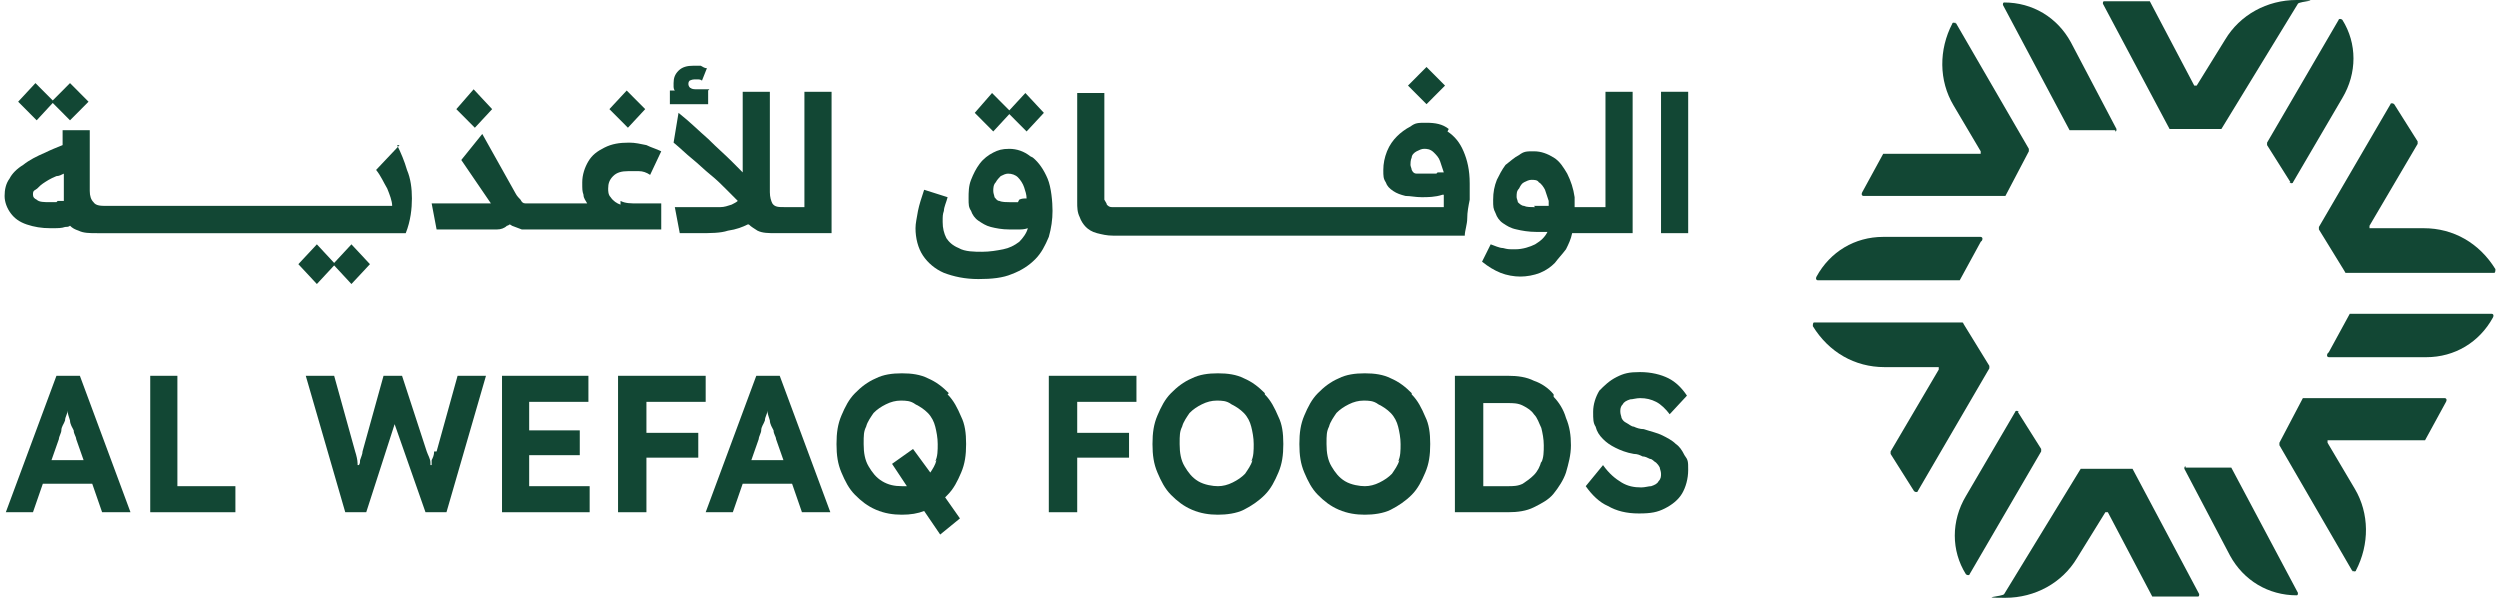
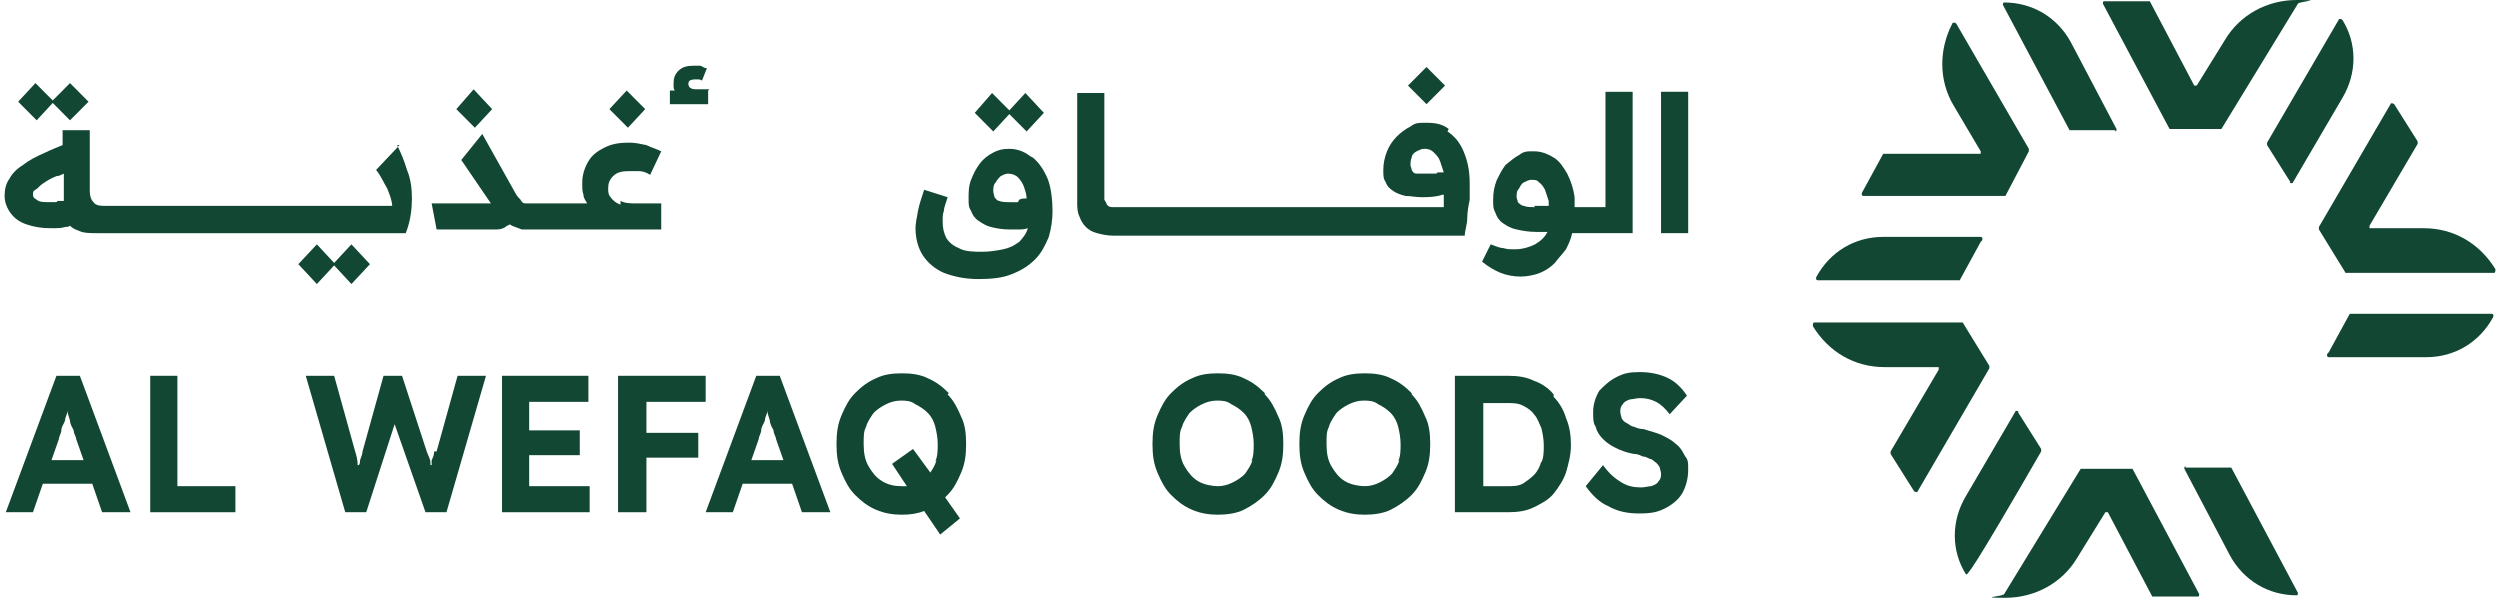
<svg xmlns="http://www.w3.org/2000/svg" width="362" height="87" viewBox="0 0 362 87" fill="none">
  <path d="M48.385 38.073L45.883 35.379L43.202 38.252L45.883 41.126L48.385 38.432L50.887 41.126L53.568 38.252L50.887 35.379L48.385 38.073Z" fill="#124734" />
  <path d="M7.636 14.906L10.137 17.421L12.818 14.727L10.137 12.033L7.636 14.547L5.133 12.033L2.63 14.727L5.311 17.421L7.636 14.906Z" fill="#124734" />
  <path d="M57.858 21.012L54.462 24.604C55.176 25.502 55.535 26.4 56.071 27.298C56.428 28.195 56.786 29.093 56.786 29.812H15.499C14.606 29.812 13.892 29.812 13.534 29.273C13.177 28.914 12.998 28.375 12.998 27.657V18.857H9.066V21.012C8.172 21.371 7.278 21.73 6.563 22.09C5.312 22.628 4.24 23.167 3.346 23.885C2.453 24.424 1.739 25.142 1.381 25.861C0.845 26.579 0.666 27.477 0.666 28.375C0.666 29.273 1.023 30.171 1.559 30.889C2.095 31.608 2.81 32.146 3.882 32.506C4.955 32.865 6.028 33.044 7.279 33.044C8.53 33.044 8.888 33.044 9.424 32.865C9.603 32.865 9.959 32.865 10.138 32.685C10.495 33.044 10.853 33.224 11.389 33.404C12.104 33.763 12.998 33.763 14.07 33.763H58.752C59.467 31.967 59.645 30.171 59.645 28.734C59.645 27.298 59.466 25.861 58.93 24.604C58.572 23.347 58.036 22.09 57.5 21.012M8.172 29.273C7.815 29.273 7.457 29.273 7.279 29.273C6.385 29.273 5.669 29.273 5.312 28.914C4.954 28.734 4.776 28.555 4.776 28.195C4.776 27.836 4.776 27.657 5.134 27.477C5.491 27.298 5.669 26.938 6.205 26.579C6.742 26.22 7.279 25.861 8.172 25.502C8.53 25.502 8.887 25.322 9.244 25.142V28.914C9.244 28.914 9.244 28.914 9.244 29.093C8.887 29.093 8.529 29.093 8.35 29.093" fill="#124734" />
  <path d="M71.262 15.805L68.581 12.931L66.078 15.805L68.759 18.498L71.262 15.805Z" fill="#124734" />
  <path d="M89.85 29.632C89.314 29.453 88.777 29.093 88.419 28.555C88.062 28.196 88.063 27.657 88.063 27.298C88.063 26.579 88.241 26.041 88.777 25.502C89.313 24.963 90.028 24.784 90.922 24.784C91.816 24.784 91.995 24.784 92.531 24.784C93.068 24.784 93.603 24.963 94.139 25.322L95.748 21.91C95.033 21.551 94.318 21.371 93.603 21.012C92.709 20.833 91.994 20.653 91.1 20.653C89.67 20.653 88.598 20.833 87.526 21.371C86.453 21.91 85.739 22.449 85.203 23.347C84.666 24.245 84.309 25.322 84.309 26.4C84.309 27.477 84.31 27.657 84.489 28.196C84.489 28.734 84.846 29.093 85.025 29.453H77.16C76.802 29.453 76.446 29.453 76.088 29.453C75.731 29.453 75.551 29.273 75.373 28.914C75.194 28.734 74.837 28.375 74.659 28.016L69.833 19.396L66.794 23.167L71.084 29.453C70.906 29.453 70.726 29.453 70.369 29.453H62.504L63.219 33.224H70.369C70.905 33.224 71.442 33.224 71.978 33.224C72.514 33.224 73.05 33.044 73.407 32.685C73.407 32.685 73.586 32.685 73.765 32.506C73.765 32.506 73.942 32.506 74.121 32.685C74.657 32.865 75.016 33.044 75.552 33.224C76.088 33.224 76.624 33.224 77.16 33.224H95.748V29.453H92.352C91.279 29.453 90.565 29.453 89.85 29.093" fill="#124734" />
  <path d="M93.426 15.803L90.745 13.109L88.242 15.803L90.923 18.496L93.426 15.803Z" fill="#124734" />
  <path d="M102.717 12.93H101.11C100.574 12.93 100.215 12.931 100.036 12.751C99.858 12.751 99.68 12.392 99.68 12.212C99.68 12.033 99.68 11.853 99.858 11.673C99.858 11.673 100.217 11.494 100.574 11.494C100.931 11.494 100.931 11.494 101.11 11.494C101.11 11.494 101.467 11.494 101.646 11.673L102.361 9.877C102.004 9.877 101.825 9.698 101.468 9.518C101.11 9.518 100.752 9.518 100.394 9.518C99.501 9.518 98.785 9.698 98.249 10.237C97.713 10.775 97.535 11.314 97.535 12.033C97.535 12.751 97.535 12.392 97.535 12.571C97.535 12.571 97.535 12.931 97.713 13.11H96.999V15.085H102.539V13.11L102.717 12.93Z" fill="#124734" />
-   <path d="M117.016 29.99H113.621C112.727 29.99 112.191 29.99 111.834 29.451C111.655 29.092 111.476 28.553 111.476 27.835V13.289H107.544V24.962C107.007 24.423 106.472 23.884 105.936 23.345C105.043 22.447 103.791 21.37 102.54 20.113C101.289 19.035 99.858 17.599 98.249 16.341L97.536 20.651C98.429 21.37 99.323 22.268 100.217 22.986C101.11 23.704 102.004 24.602 102.897 25.321C103.791 26.039 104.506 26.758 105.221 27.476C105.757 28.015 106.294 28.553 106.83 29.092C106.651 29.272 106.294 29.451 105.936 29.631C105.4 29.81 104.863 29.99 104.327 29.99C103.791 29.99 103.433 29.99 103.075 29.99H97.714L98.429 33.761H101.11C102.897 33.761 104.326 33.761 105.399 33.402C106.65 33.223 107.544 32.863 108.259 32.504C108.259 32.504 108.259 32.504 108.437 32.504C108.795 32.863 109.153 33.043 109.689 33.402C110.404 33.761 111.297 33.761 112.37 33.761H120.412V13.289H116.48V29.99H117.016Z" fill="#124734" />
  <path d="M146.15 16.521L148.651 19.035L151.154 16.341L148.473 13.468L146.15 15.982L143.647 13.468L141.144 16.341L143.825 19.035L146.15 16.521Z" fill="#124734" />
  <path d="M149.187 22.629C148.294 21.911 147.223 21.552 146.15 21.552C145.078 21.552 144.54 21.731 143.825 22.09C143.11 22.449 142.396 22.988 141.86 23.706C141.324 24.425 140.966 25.143 140.609 26.041C140.251 26.939 140.251 27.837 140.251 28.735C140.251 29.633 140.251 29.992 140.609 30.531C140.787 31.07 141.146 31.608 141.682 31.968C142.218 32.327 142.754 32.686 143.469 32.865C144.184 33.045 145.078 33.225 146.15 33.225C147.223 33.225 146.864 33.225 147.4 33.225C147.936 33.225 148.295 33.225 148.831 33.045C148.652 33.763 148.116 34.482 147.58 35.02C146.865 35.559 146.15 35.918 145.257 36.098C144.363 36.278 143.29 36.457 142.218 36.457C141.145 36.457 139.715 36.457 138.821 35.918C137.928 35.559 137.392 35.02 137.034 34.482C136.677 33.763 136.498 33.045 136.498 32.147C136.498 31.249 136.498 31.07 136.676 30.531C136.676 29.992 137.035 29.274 137.214 28.555L133.817 27.478C133.46 28.555 133.102 29.633 132.924 30.531C132.745 31.608 132.566 32.327 132.566 33.045C132.566 34.482 132.924 35.918 133.639 36.996C134.354 38.073 135.425 38.971 136.676 39.51C138.106 40.049 139.716 40.408 141.682 40.408C143.648 40.408 145.255 40.228 146.506 39.69C147.936 39.151 149.009 38.433 149.903 37.535C150.796 36.637 151.332 35.559 151.868 34.302C152.225 33.045 152.406 31.788 152.406 30.531C152.406 29.274 152.226 27.119 151.69 25.861C151.154 24.604 150.439 23.527 149.545 22.809M147.4 29.274C147.042 29.274 146.508 29.274 146.15 29.274C145.793 29.274 145.076 29.274 144.719 29.094C144.362 29.094 144.184 28.735 144.005 28.555C144.005 28.376 143.825 28.017 143.825 27.657C143.825 27.298 143.826 26.759 144.183 26.4C144.362 26.041 144.72 25.682 144.899 25.502C145.256 25.323 145.613 25.143 145.97 25.143C146.507 25.143 147.042 25.323 147.4 25.682C147.757 26.041 148.115 26.58 148.294 27.119C148.472 27.657 148.651 28.196 148.651 28.735C148.294 28.735 147.937 28.735 147.58 28.915" fill="#124734" />
  <path d="M209.24 12.392L206.559 9.698L203.878 12.392L206.559 15.085L209.24 12.392Z" fill="#124734" />
  <path d="M209.776 18.676C208.882 17.958 207.81 17.778 206.559 17.778C205.308 17.778 204.951 17.778 204.236 18.317C203.521 18.676 202.805 19.215 202.269 19.754C201.732 20.292 201.197 21.011 200.839 21.909C200.482 22.807 200.303 23.704 200.303 24.602C200.303 25.5 200.304 25.86 200.661 26.398C200.84 26.937 201.197 27.296 201.733 27.655C202.269 28.015 202.805 28.194 203.52 28.374C204.235 28.374 204.95 28.553 205.843 28.553C206.737 28.553 207.81 28.553 208.882 28.194C208.882 28.194 208.881 28.194 209.06 28.194C209.06 28.553 209.06 28.913 209.06 29.092C209.06 29.272 209.06 29.631 209.06 29.99H162.055C161.519 29.99 161.162 29.99 160.983 29.99C160.626 29.99 160.447 29.811 160.268 29.631C160.268 29.451 160.089 29.272 159.91 28.913C159.91 28.553 159.91 28.194 159.91 27.835V13.468H155.979V29.272C155.979 29.99 155.978 30.708 156.336 31.427C156.514 31.965 156.872 32.504 157.229 32.864C157.587 33.223 158.124 33.582 158.838 33.761C159.553 33.941 160.268 34.121 161.162 34.121H212.099C212.099 33.402 212.456 32.504 212.456 31.606C212.456 30.708 212.635 29.811 212.814 28.913C212.814 28.015 212.814 27.117 212.814 26.578C212.814 24.602 212.457 23.166 211.921 21.909C211.384 20.651 210.67 19.754 209.597 19.035M207.988 25.141C207.631 25.141 207.095 25.141 206.559 25.141C206.023 25.141 205.487 25.141 205.129 25.141C204.772 25.141 204.592 24.962 204.414 24.602C204.414 24.423 204.236 24.064 204.236 23.884C204.236 23.704 204.235 23.166 204.414 22.807C204.414 22.447 204.772 22.088 205.129 21.909C205.487 21.729 205.844 21.549 206.201 21.549C206.558 21.549 207.094 21.549 207.63 22.088C207.988 22.447 208.345 22.807 208.524 23.345C208.703 23.884 208.881 24.423 209.06 24.962C208.702 24.962 208.345 24.962 208.166 24.962" fill="#124734" />
  <path d="M232.473 29.99H228.005C228.005 29.81 228.005 29.451 228.005 29.272C228.005 29.092 228.005 28.733 228.005 28.553C227.826 27.296 227.468 26.219 226.932 25.141C226.395 24.243 225.86 23.345 224.966 22.807C224.073 22.268 223.18 21.909 222.107 21.909C221.035 21.909 220.677 21.909 219.962 22.447C219.247 22.807 218.71 23.345 217.995 23.884C217.459 24.602 217.103 25.321 216.746 26.039C216.388 26.937 216.208 27.835 216.208 28.913C216.208 29.99 216.208 30.17 216.566 30.888C216.745 31.427 217.103 31.965 217.639 32.325C218.175 32.684 218.711 33.043 219.605 33.223C220.319 33.402 221.391 33.582 222.464 33.582H224.073C223.715 34.3 223.179 34.839 222.285 35.378C221.571 35.737 220.499 36.096 219.427 36.096C218.354 36.096 218.354 36.096 217.639 35.916C217.103 35.916 216.388 35.557 215.852 35.378L214.601 37.892C215.494 38.61 216.388 39.149 217.281 39.508C218.175 39.867 219.247 40.047 220.14 40.047C221.034 40.047 222.107 39.867 223.001 39.508C223.895 39.149 224.608 38.61 225.144 38.071C225.681 37.353 226.217 36.814 226.754 36.096C227.111 35.378 227.469 34.659 227.647 33.761H236.406V13.289H232.473V29.99ZM222.285 29.99C221.571 29.99 221.034 29.99 220.676 29.811C220.319 29.811 219.961 29.451 219.783 29.272C219.783 29.092 219.605 28.733 219.605 28.553C219.605 28.015 219.605 27.655 219.962 27.296C220.141 26.937 220.319 26.578 220.676 26.398C221.034 26.219 221.392 26.039 221.75 26.039C222.107 26.039 222.643 26.039 222.821 26.398C223.179 26.578 223.536 27.117 223.715 27.476C223.894 28.015 224.072 28.553 224.251 29.092C224.251 29.092 224.251 29.272 224.251 29.451V29.811H222.107L222.285 29.99Z" fill="#124734" />
  <path d="M244.449 13.289H240.517V33.761H244.449V13.289Z" fill="#124734" />
  <path d="M8.172 54.415L0.843 74.17H4.775L6.205 70.04H13.354L14.785 74.17H18.895L11.566 54.415H7.992H8.172ZM7.456 66.627L8.529 63.574C8.529 63.215 8.885 62.676 8.885 62.317C8.885 61.779 9.244 61.419 9.423 60.88C9.423 60.342 9.779 59.983 9.779 59.444C9.779 59.803 9.958 60.342 10.137 60.88C10.137 61.419 10.494 61.958 10.673 62.317C10.673 62.856 11.03 63.215 11.03 63.574L12.104 66.627H7.456Z" fill="#124734" />
  <path d="M25.687 54.415H21.754V74.17H34.087V70.399H25.687V54.415Z" fill="#124734" />
  <path d="M62.862 65.37C62.862 65.909 62.683 66.268 62.504 66.627C62.504 66.987 62.504 67.166 62.504 67.346H62.326C62.326 67.346 62.326 67.166 62.326 66.987C62.326 66.448 61.969 65.909 61.79 65.37L58.216 54.415H55.535L52.496 65.37C52.496 65.729 52.317 66.089 52.138 66.627C52.138 66.807 52.139 67.166 51.96 67.346H51.781C51.781 67.346 51.781 67.346 51.781 67.166C51.781 66.627 51.603 65.909 51.425 65.37L48.386 54.415H44.275L49.993 74.17H53.032L57.142 61.419L61.611 74.17H64.649L70.369 54.415H66.258L63.22 65.37H62.862Z" fill="#124734" />
  <path d="M76.624 65.909H83.951V62.317H76.624V58.187H85.203V54.415H72.692V74.17H85.382V70.399H76.624V65.909Z" fill="#124734" />
  <path d="M93.603 58.187H102.182V54.415H93.603H91.459H89.493V74.17H93.603V66.268H101.11V62.676H93.603V58.187Z" fill="#124734" />
  <path d="M109.51 54.415L102.182 74.17H106.114L107.543 70.04H114.693L116.122 74.17H120.234L112.905 54.415H109.331H109.51ZM108.795 66.627L109.867 63.574C109.867 63.215 110.224 62.676 110.224 62.317C110.224 61.779 110.581 61.419 110.76 60.88C110.76 60.342 111.118 59.983 111.118 59.444C111.118 59.803 111.297 60.342 111.476 60.88C111.476 61.419 111.833 61.958 112.012 62.317C112.012 62.856 112.369 63.215 112.369 63.574L113.441 66.627H108.795Z" fill="#124734" />
  <path d="M137.39 56.929C136.497 56.032 135.603 55.313 134.352 54.774C133.279 54.236 132.029 54.056 130.599 54.056C129.169 54.056 127.917 54.236 126.845 54.774C125.594 55.313 124.701 56.032 123.808 56.929C122.914 57.827 122.377 58.905 121.841 60.162C121.305 61.419 121.127 62.676 121.127 64.293C121.127 65.909 121.305 67.166 121.841 68.423C122.377 69.68 122.914 70.758 123.808 71.656C124.701 72.553 125.594 73.272 126.845 73.811C128.096 74.349 129.348 74.529 130.599 74.529C131.85 74.529 132.922 74.349 133.816 73.99L136.139 77.402L139 75.068L136.855 72.015C136.855 72.015 137.034 71.835 137.212 71.656C138.106 70.758 138.641 69.68 139.178 68.423C139.714 67.166 139.893 65.909 139.893 64.293C139.893 62.676 139.714 61.419 139.178 60.342C138.641 59.084 138.106 58.007 137.212 57.109M135.603 66.627C135.424 67.346 135.067 67.884 134.709 68.423L132.207 65.011L129.17 67.166L131.313 70.398C131.134 70.398 130.778 70.398 130.599 70.398C129.527 70.398 128.632 70.219 127.738 69.68C126.845 69.141 126.309 68.423 125.773 67.525C125.237 66.627 125.058 65.55 125.058 64.293C125.058 63.035 125.058 62.497 125.415 61.778C125.594 61.06 126.131 60.342 126.489 59.803C127.025 59.264 127.561 58.905 128.276 58.546C128.991 58.187 129.704 58.007 130.419 58.007C131.134 58.007 131.85 58.007 132.564 58.546C133.279 58.905 133.815 59.264 134.352 59.803C134.888 60.342 135.246 61.06 135.425 61.778C135.604 62.497 135.781 63.395 135.781 64.293C135.781 65.191 135.783 66.088 135.425 66.807" fill="#124734" />
-   <path d="M153.835 54.415H151.868V74.17H155.98V66.268H163.485V62.676H155.98V58.187H164.558V54.415H155.98H153.835Z" fill="#124734" />
  <path d="M183.144 56.929C182.251 56.032 181.358 55.313 180.107 54.774C179.035 54.236 177.783 54.056 176.353 54.056C174.923 54.056 173.673 54.236 172.6 54.774C171.349 55.313 170.455 56.032 169.562 56.929C168.668 57.827 168.133 58.905 167.596 60.162C167.06 61.419 166.881 62.676 166.881 64.293C166.881 65.909 167.06 67.166 167.596 68.423C168.133 69.68 168.668 70.758 169.562 71.656C170.455 72.553 171.349 73.272 172.6 73.811C173.852 74.349 175.102 74.529 176.353 74.529C177.604 74.529 179.035 74.349 180.107 73.811C181.18 73.272 182.251 72.553 183.144 71.656C184.038 70.758 184.575 69.68 185.111 68.423C185.648 67.166 185.825 65.909 185.825 64.293C185.825 62.676 185.648 61.419 185.111 60.342C184.575 59.084 184.038 58.007 183.144 57.109M181.357 66.627C181.178 67.346 180.643 68.064 180.285 68.603C179.749 69.141 179.213 69.501 178.498 69.86C177.783 70.219 177.068 70.398 176.353 70.398C175.638 70.398 174.388 70.219 173.494 69.68C172.6 69.141 172.063 68.423 171.527 67.525C170.991 66.627 170.813 65.55 170.813 64.293C170.813 63.035 170.814 62.497 171.171 61.778C171.35 61.06 171.885 60.342 172.243 59.803C172.779 59.264 173.315 58.905 174.03 58.546C174.745 58.187 175.46 58.007 176.175 58.007C176.89 58.007 177.605 58.007 178.32 58.546C179.035 58.905 179.571 59.264 180.107 59.803C180.644 60.342 181 61.06 181.179 61.778C181.358 62.497 181.537 63.395 181.537 64.293C181.537 65.191 181.536 66.088 181.179 66.807" fill="#124734" />
  <path d="M204.414 56.929C203.52 56.032 202.626 55.313 201.375 54.774C200.303 54.236 199.052 54.056 197.623 54.056C196.193 54.056 194.941 54.236 193.868 54.774C192.617 55.313 191.725 56.032 190.831 56.929C189.938 57.827 189.4 58.905 188.864 60.162C188.328 61.419 188.15 62.676 188.15 64.293C188.15 65.909 188.328 67.166 188.864 68.423C189.4 69.68 189.938 70.758 190.831 71.656C191.725 72.553 192.617 73.272 193.868 73.811C195.119 74.349 196.371 74.529 197.623 74.529C198.874 74.529 200.303 74.349 201.375 73.811C202.447 73.272 203.52 72.553 204.414 71.656C205.307 70.758 205.843 69.68 206.379 68.423C206.915 67.166 207.095 65.909 207.095 64.293C207.095 62.676 206.915 61.419 206.379 60.342C205.843 59.084 205.307 58.007 204.414 57.109M202.627 66.627C202.448 67.346 201.912 68.064 201.555 68.603C201.019 69.141 200.483 69.501 199.768 69.86C199.053 70.219 198.337 70.398 197.623 70.398C196.908 70.398 195.656 70.219 194.762 69.68C193.868 69.141 193.333 68.423 192.797 67.525C192.26 66.627 192.081 65.55 192.081 64.293C192.081 63.035 192.081 62.497 192.439 61.778C192.618 61.06 193.155 60.342 193.512 59.803C194.048 59.264 194.585 58.905 195.299 58.546C196.014 58.187 196.728 58.007 197.443 58.007C198.158 58.007 198.873 58.007 199.588 58.546C200.303 58.905 200.839 59.264 201.375 59.803C201.911 60.342 202.27 61.06 202.449 61.778C202.627 62.497 202.805 63.395 202.805 64.293C202.805 65.191 202.806 66.088 202.449 66.807" fill="#124734" />
  <path d="M224.968 57.109C224.253 56.211 223.181 55.493 222.109 55.134C221.037 54.595 219.785 54.415 218.355 54.415H210.67V74.17H218.355C219.785 74.17 221.037 73.99 222.109 73.452C223.181 72.913 224.253 72.374 224.968 71.476C225.683 70.578 226.398 69.501 226.755 68.423C227.113 67.166 227.471 65.909 227.471 64.472C227.471 63.036 227.291 61.779 226.755 60.521C226.398 59.264 225.683 58.187 224.968 57.468M223.181 66.807C223.002 67.525 222.645 68.244 222.109 68.782C221.573 69.321 221.036 69.68 220.5 70.04C219.785 70.399 219.07 70.399 218.355 70.399H214.78V58.366H218.355C219.07 58.366 219.785 58.366 220.5 58.725C221.215 59.085 221.752 59.444 222.109 59.983C222.645 60.521 222.823 61.24 223.181 61.958C223.36 62.676 223.539 63.574 223.539 64.472C223.539 65.37 223.538 66.268 223.181 66.987" fill="#124734" />
  <path d="M243.912 65.909C243.554 65.19 243.198 64.652 242.662 64.293C242.126 63.754 241.41 63.395 240.695 63.035C239.98 62.676 239.087 62.497 238.014 62.138C237.478 62.138 236.942 61.958 236.585 61.778C236.227 61.778 235.871 61.419 235.513 61.239C235.156 61.06 234.976 60.88 234.798 60.521C234.798 60.342 234.62 59.982 234.62 59.623C234.62 59.264 234.618 58.905 234.976 58.546C235.154 58.187 235.513 58.007 236.049 57.827C236.406 57.827 236.942 57.648 237.478 57.648C238.372 57.648 239.087 57.827 239.802 58.187C240.516 58.546 241.232 59.264 241.769 59.982L244.27 57.289C243.555 56.211 242.661 55.313 241.589 54.774C240.516 54.236 239.087 53.877 237.478 53.877C235.87 53.877 235.154 54.056 234.082 54.595C233.01 55.134 232.296 55.852 231.581 56.57C231.045 57.468 230.687 58.546 230.687 59.623C230.687 60.701 230.688 61.239 231.045 61.778C231.224 62.497 231.58 63.035 232.117 63.574C232.653 64.113 233.189 64.472 233.904 64.831C234.619 65.19 235.512 65.55 236.585 65.729C237.121 65.729 237.479 65.909 237.836 66.088C238.194 66.088 238.55 66.268 238.908 66.448C239.265 66.448 239.444 66.807 239.802 66.986C239.98 67.166 240.159 67.346 240.337 67.705C240.337 67.884 240.517 68.243 240.517 68.603C240.517 68.962 240.517 69.321 240.159 69.68C239.981 70.039 239.624 70.219 239.088 70.398C238.73 70.398 238.193 70.578 237.656 70.578C236.584 70.578 235.691 70.398 234.798 69.86C233.904 69.321 233.01 68.603 232.117 67.346L229.614 70.398C230.507 71.656 231.581 72.733 232.832 73.272C234.083 73.99 235.513 74.349 237.3 74.349C239.088 74.349 239.981 74.17 241.053 73.631C242.125 73.092 243.02 72.374 243.556 71.476C244.092 70.578 244.449 69.321 244.449 68.064C244.449 66.807 244.448 66.627 243.912 65.909Z" fill="#124734" />
  <path d="M332.739 0.539L321.658 18.677C321.658 18.677 321.658 18.677 321.48 18.677H314.33H314.152L304.5 0.539C304.5 0.359 304.5 0.18 304.679 0.18H311.114H311.292L317.727 12.392C317.727 12.392 317.726 12.392 317.905 12.392C318.084 12.392 318.083 12.392 318.083 12.392L322.195 5.747C324.34 2.155 328.271 0 332.561 0C336.85 0 332.918 0.18 332.739 0.539Z" fill="#124734" />
  <path d="M306.289 18.857H299.855H299.676L290.025 0.718C290.025 0.539 290.025 0.359 290.203 0.359C294.314 0.359 297.889 2.514 299.855 6.106L306.467 18.677C306.467 18.857 306.468 19.036 306.289 19.036" fill="#124734" />
  <path d="M290.203 86.022L301.284 67.883C301.284 67.883 301.284 67.883 301.462 67.883H308.611H308.791L318.441 86.022C318.441 86.201 318.442 86.381 318.263 86.381H311.828H311.65L305.217 74.169C305.217 74.169 305.216 74.169 305.037 74.169C304.858 74.169 304.859 74.169 304.859 74.169L300.749 80.814C298.604 84.405 294.67 86.56 290.381 86.56C286.092 86.56 290.024 86.381 290.203 86.022Z" fill="#124734" />
  <path d="M316.476 67.704H322.909H323.089L332.739 85.842C332.739 86.022 332.74 86.201 332.561 86.201C328.45 86.201 324.875 84.046 322.909 80.454L316.296 67.883C316.296 67.704 316.297 67.524 316.476 67.524" fill="#124734" />
-   <path d="M340.782 82.968L330.058 64.471C330.058 64.471 330.058 64.291 330.058 64.112L333.455 57.647C333.455 57.647 333.454 57.647 333.633 57.647H354.008C354.187 57.647 354.365 57.826 354.186 58.185L351.147 63.752C351.147 63.752 351.148 63.752 350.969 63.752H337.207H337.029C337.029 63.752 337.029 63.932 337.029 64.112L340.961 70.756C343.106 74.348 343.105 78.838 341.14 82.609C341.14 82.789 340.782 82.789 340.604 82.609" fill="#124734" />
  <path d="M337.208 51.003L340.246 45.436C340.246 45.436 340.246 45.436 340.425 45.436H360.8C360.979 45.436 361.157 45.616 360.978 45.975C359.012 49.566 355.439 51.721 351.328 51.721H337.208C337.029 51.721 336.851 51.542 337.03 51.183" fill="#124734" />
  <path d="M360.977 39.51H339.71C339.71 39.51 339.53 39.51 339.53 39.331L335.777 33.225C335.777 33.225 335.777 33.045 335.777 32.865L346.143 15.086C346.143 14.907 346.5 14.907 346.679 15.086L350.075 20.474C350.075 20.474 350.075 20.654 350.075 20.833L343.104 32.686C343.104 32.686 343.104 32.865 343.104 33.045C343.104 33.045 343.105 33.045 343.284 33.045H350.969C355.259 33.045 359.011 35.2 361.335 38.971C361.335 39.151 361.336 39.51 361.157 39.51" fill="#124734" />
  <path d="M331.668 26.399L328.271 21.012C328.271 21.012 328.271 20.832 328.271 20.653L338.637 2.874C338.637 2.694 338.996 2.694 339.174 2.874C341.319 6.286 341.319 10.596 339.174 14.188L332.025 26.399C332.025 26.579 331.666 26.579 331.488 26.399" fill="#124734" />
  <path d="M283.054 3.054L293.777 21.551C293.777 21.551 293.777 21.731 293.777 21.91L290.381 28.375C290.381 28.375 290.382 28.375 290.203 28.375H269.827C269.649 28.375 269.471 28.196 269.649 27.837L272.688 22.27C272.688 22.27 272.687 22.27 272.866 22.27H286.628H286.806C286.806 22.27 286.806 22.09 286.806 21.91L282.876 15.266C280.731 11.674 280.73 7.184 282.696 3.413C282.696 3.233 283.053 3.233 283.232 3.413" fill="#124734" />
  <path d="M286.806 35.019L283.769 40.587C283.769 40.587 283.768 40.587 283.589 40.587H263.215C263.036 40.587 262.857 40.407 263.035 40.048C265.001 36.456 268.576 34.301 272.687 34.301H286.806C286.984 34.301 287.164 34.48 286.985 34.84" fill="#124734" />
  <path d="M262.858 46.693H284.125C284.125 46.693 284.305 46.693 284.305 46.873L288.058 52.979C288.058 52.979 288.058 53.158 288.058 53.338L277.692 71.117C277.692 71.297 277.335 71.297 277.156 71.117L273.759 65.73C273.759 65.73 273.759 65.55 273.759 65.37L280.73 53.518C280.73 53.518 280.73 53.338 280.73 53.158C280.73 53.158 280.729 53.158 280.551 53.158H272.866C268.576 53.158 264.823 51.003 262.5 47.232C262.5 47.053 262.499 46.693 262.678 46.693" fill="#124734" />
-   <path d="M292.167 59.622L295.563 65.01C295.563 65.01 295.563 65.189 295.563 65.369L285.198 83.148C285.198 83.328 284.84 83.328 284.662 83.148C282.517 79.736 282.517 75.426 284.662 71.834L291.811 59.622C291.811 59.442 292.168 59.442 292.347 59.622" fill="#124734" />
+   <path d="M292.167 59.622L295.563 65.01C295.563 65.01 295.563 65.189 295.563 65.369C285.198 83.328 284.84 83.328 284.662 83.148C282.517 79.736 282.517 75.426 284.662 71.834L291.811 59.622C291.811 59.442 292.168 59.442 292.347 59.622" fill="#124734" />
</svg>